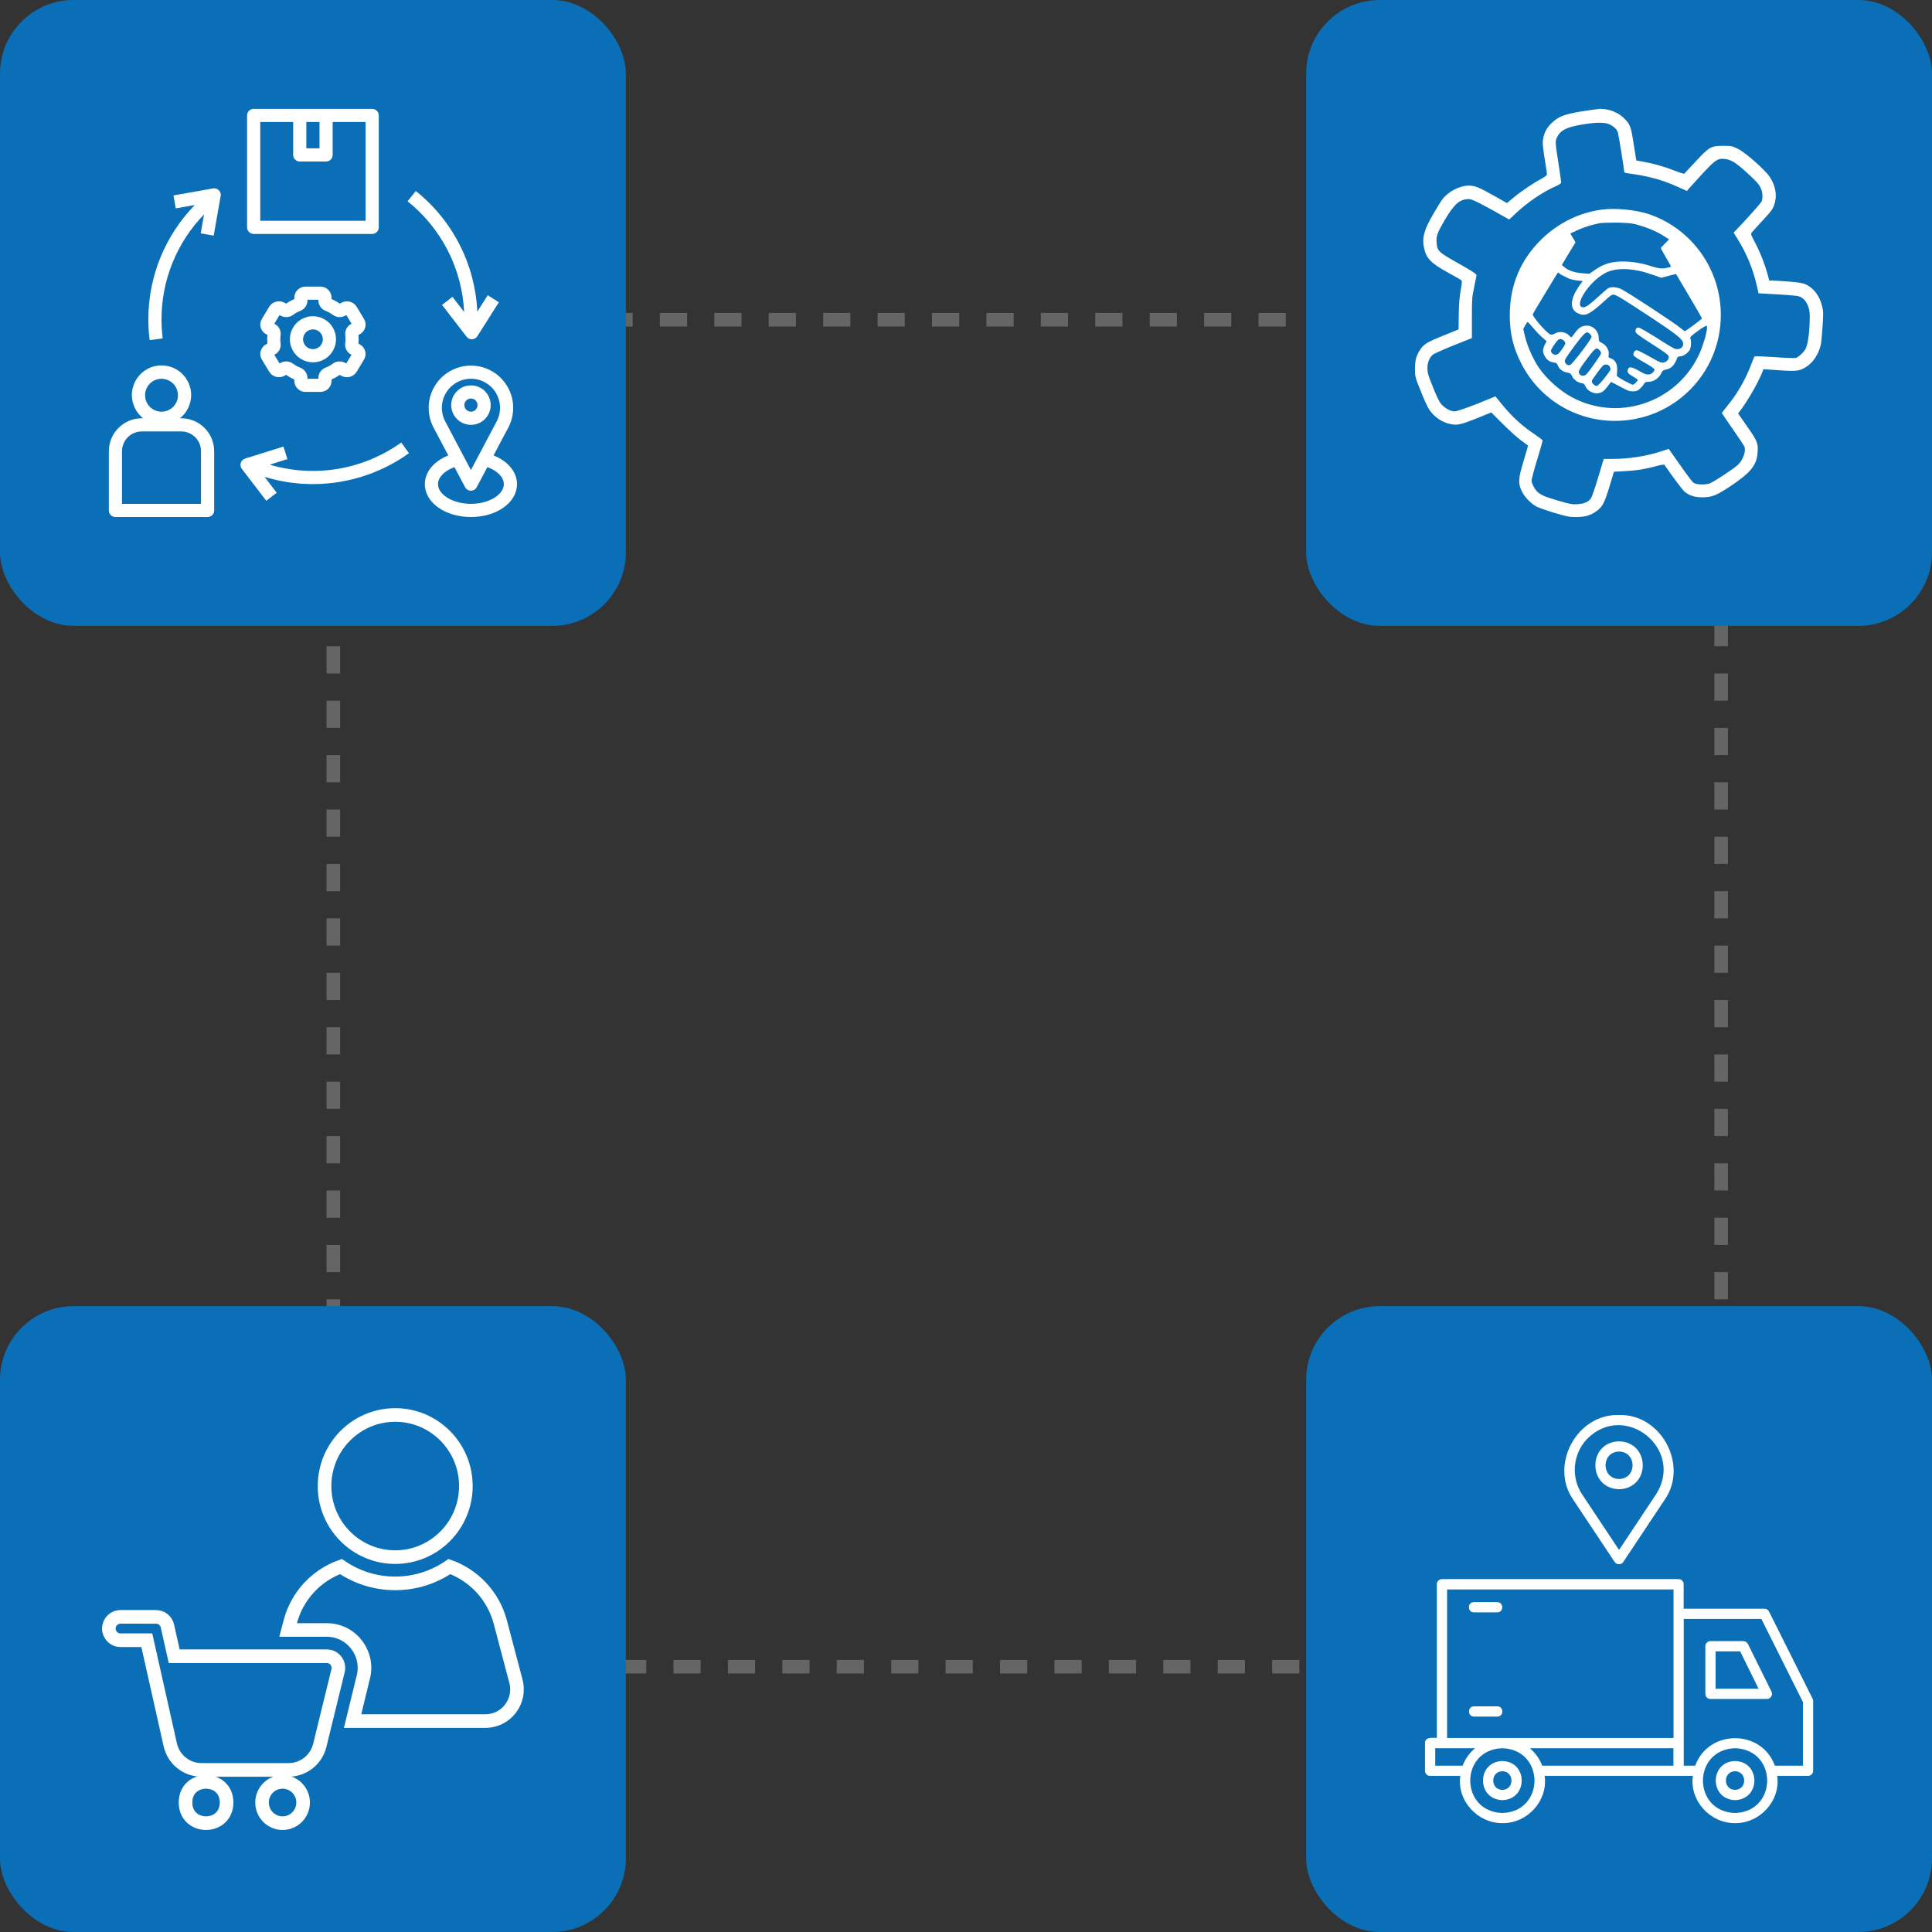
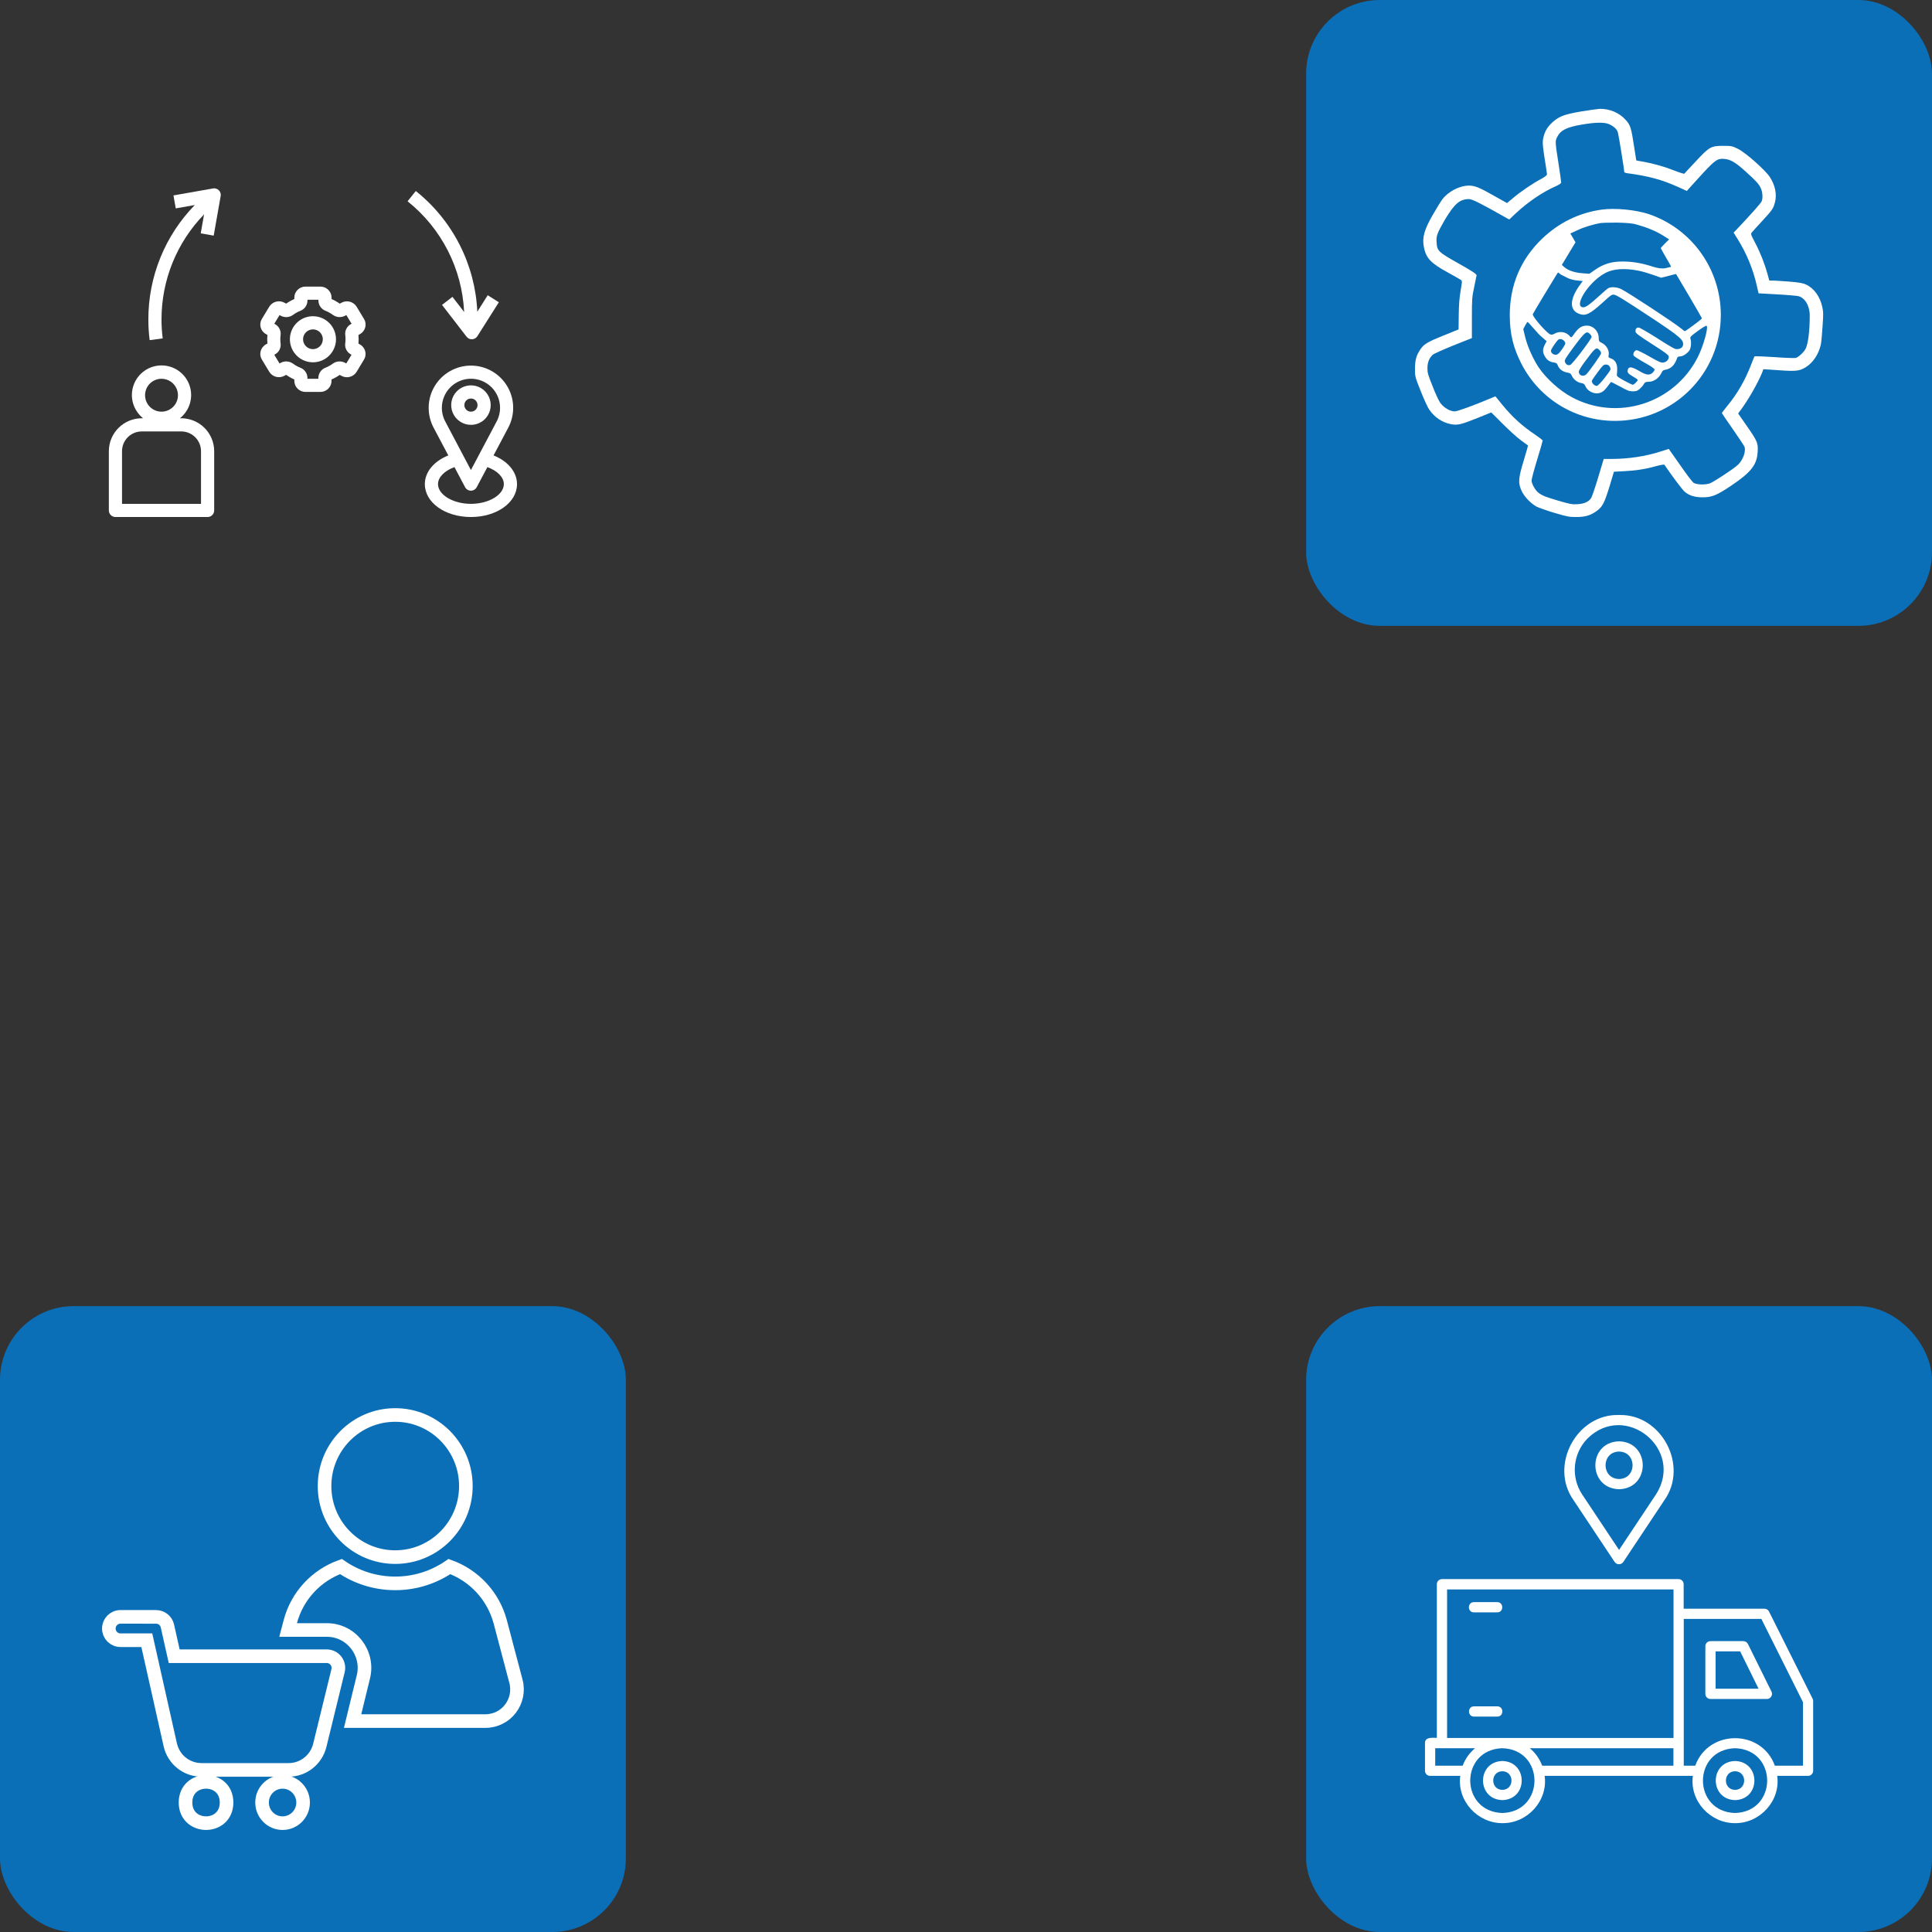
<svg xmlns="http://www.w3.org/2000/svg" width="142" height="142" viewBox="0 0 142 142" fill="none">
  <rect x="0" y="0" width="142" height="142" fill="#333333" stroke="none" />
-   <rect x="24.5" y="23.5" width="102" height="99" stroke="#D9D9D9" stroke-opacity="0.3" stroke-dasharray="2 2" />
-   <rect width="46" height="46" rx="5.412" fill="#0A6FB7" />
  <path d="M8.484 38H15.258C15.387 38 15.51 37.949 15.601 37.858C15.691 37.768 15.742 37.645 15.742 37.516V33.161C15.742 32.52 15.486 31.905 15.033 31.451C14.579 30.998 13.964 30.743 13.323 30.742H13.223C13.578 30.461 13.836 30.077 13.962 29.643C14.088 29.209 14.076 28.746 13.928 28.319C13.779 27.892 13.501 27.522 13.133 27.26C12.764 26.998 12.323 26.858 11.871 26.858C11.419 26.858 10.978 26.998 10.61 27.26C10.241 27.522 9.963 27.892 9.815 28.319C9.666 28.746 9.654 29.209 9.78 29.643C9.907 30.077 10.165 30.461 10.519 30.742H10.42C9.778 30.743 9.163 30.998 8.71 31.451C8.256 31.905 8.001 32.52 8 33.161V37.516C8 37.645 8.051 37.768 8.142 37.858C8.233 37.949 8.356 38 8.484 38ZM11.871 27.839C12.111 27.839 12.344 27.91 12.543 28.043C12.742 28.176 12.897 28.364 12.989 28.585C13.08 28.807 13.104 29.05 13.058 29.284C13.011 29.519 12.896 29.735 12.727 29.904C12.557 30.073 12.342 30.188 12.107 30.235C11.873 30.282 11.629 30.258 11.408 30.166C11.187 30.075 10.998 29.919 10.865 29.721C10.732 29.522 10.662 29.288 10.662 29.048C10.662 28.728 10.789 28.42 11.016 28.193C11.243 27.966 11.55 27.839 11.871 27.839ZM8.968 33.161C8.968 32.776 9.121 32.407 9.393 32.135C9.665 31.863 10.035 31.71 10.42 31.71H13.323C13.708 31.71 14.077 31.863 14.349 32.135C14.621 32.407 14.774 32.776 14.774 33.161V37.032H8.968V33.161Z" fill="white" />
-   <path d="M18.645 17.194H27.355C27.483 17.194 27.606 17.142 27.697 17.052C27.788 16.961 27.839 16.838 27.839 16.71V8.484C27.839 8.355 27.788 8.232 27.697 8.142C27.606 8.051 27.483 8 27.355 8H18.645C18.517 8 18.394 8.051 18.303 8.142C18.212 8.232 18.161 8.355 18.161 8.484V16.71C18.161 16.838 18.212 16.961 18.303 17.052C18.394 17.142 18.517 17.194 18.645 17.194ZM22.516 8.968H23.484V10.903H22.516V8.968ZM19.129 8.968H21.548V11.387C21.548 11.515 21.599 11.638 21.69 11.729C21.781 11.82 21.904 11.871 22.032 11.871H23.968C24.096 11.871 24.219 11.82 24.31 11.729C24.401 11.638 24.451 11.515 24.451 11.387V8.968H26.871V16.226H19.129V8.968Z" fill="white" />
  <path d="M36.275 33.474L37.358 31.43C37.608 30.957 37.732 30.427 37.717 29.891C37.703 29.356 37.55 28.833 37.273 28.375C36.997 27.916 36.607 27.536 36.141 27.273C35.675 27.009 35.148 26.871 34.612 26.871C34.077 26.871 33.55 27.009 33.084 27.273C32.618 27.536 32.228 27.916 31.951 28.375C31.675 28.833 31.522 29.356 31.508 29.891C31.493 30.427 31.617 30.957 31.867 31.43L32.95 33.474C31.9 33.891 31.225 34.687 31.225 35.581C31.225 36.935 32.713 38 34.612 38C36.512 38 38 36.935 38 35.581C38 34.687 37.325 33.891 36.275 33.474ZM32.725 30.977C32.553 30.651 32.467 30.286 32.477 29.918C32.487 29.549 32.593 29.189 32.783 28.873C32.973 28.558 33.242 28.296 33.563 28.115C33.884 27.933 34.246 27.838 34.615 27.838C34.984 27.838 35.346 27.933 35.667 28.115C35.988 28.296 36.257 28.558 36.447 28.873C36.637 29.189 36.742 29.549 36.752 29.918C36.762 30.286 36.677 30.651 36.504 30.977L34.612 34.547L32.725 30.977ZM34.612 37.032C33.301 37.032 32.193 36.367 32.193 35.581C32.193 35.076 32.677 34.593 33.403 34.333L34.183 35.807C34.224 35.885 34.286 35.95 34.361 35.995C34.437 36.041 34.523 36.065 34.611 36.065C34.699 36.065 34.785 36.041 34.861 35.995C34.936 35.95 34.998 35.885 35.039 35.807L35.822 34.333C36.548 34.593 37.032 35.076 37.032 35.581C37.032 36.367 35.924 37.032 34.612 37.032Z" fill="white" />
  <path d="M36.066 29.774C36.066 29.487 35.981 29.206 35.821 28.968C35.662 28.729 35.435 28.543 35.17 28.433C34.904 28.323 34.613 28.294 34.331 28.351C34.049 28.407 33.791 28.545 33.588 28.748C33.385 28.951 33.246 29.209 33.191 29.491C33.135 29.773 33.163 30.064 33.273 30.33C33.383 30.595 33.569 30.822 33.808 30.981C34.047 31.141 34.327 31.226 34.614 31.226C34.999 31.226 35.368 31.073 35.641 30.801C35.913 30.528 36.066 30.159 36.066 29.774ZM34.13 29.774C34.13 29.678 34.159 29.585 34.212 29.505C34.265 29.426 34.341 29.364 34.429 29.327C34.517 29.291 34.615 29.281 34.709 29.3C34.803 29.318 34.889 29.364 34.956 29.432C35.024 29.5 35.07 29.586 35.089 29.68C35.108 29.774 35.098 29.871 35.061 29.959C35.025 30.048 34.963 30.123 34.883 30.177C34.803 30.23 34.71 30.258 34.614 30.258C34.486 30.258 34.363 30.207 34.272 30.116C34.181 30.026 34.13 29.902 34.13 29.774Z" fill="white" />
  <path d="M26.844 24.062C26.872 23.958 26.879 23.85 26.864 23.744C26.849 23.637 26.812 23.535 26.756 23.444L26.21 22.54C26.096 22.359 25.918 22.228 25.711 22.174C25.504 22.12 25.285 22.147 25.097 22.25L24.972 22.319C24.784 22.186 24.582 22.072 24.37 21.98V21.873C24.368 21.657 24.28 21.45 24.125 21.298C23.97 21.147 23.762 21.062 23.545 21.064H22.455C22.238 21.063 22.031 21.148 21.876 21.299C21.722 21.451 21.634 21.657 21.632 21.873V21.981C21.421 22.072 21.219 22.185 21.031 22.317L20.905 22.247C20.717 22.145 20.498 22.118 20.291 22.172C20.084 22.226 19.905 22.357 19.792 22.538L19.247 23.441C19.191 23.533 19.154 23.635 19.139 23.741C19.123 23.848 19.13 23.956 19.158 24.06C19.187 24.165 19.236 24.264 19.304 24.349C19.371 24.435 19.455 24.507 19.551 24.559L19.655 24.617C19.634 24.828 19.634 25.04 19.655 25.25L19.551 25.308C19.455 25.36 19.371 25.432 19.304 25.518C19.236 25.604 19.187 25.702 19.158 25.807C19.13 25.911 19.123 26.019 19.138 26.125C19.154 26.232 19.19 26.334 19.246 26.425L19.792 27.329C19.905 27.511 20.084 27.642 20.291 27.696C20.498 27.75 20.717 27.722 20.905 27.619L21.03 27.55C21.218 27.683 21.42 27.797 21.632 27.889V27.996C21.634 28.212 21.721 28.419 21.876 28.571C22.03 28.723 22.238 28.808 22.455 28.806H23.545C23.762 28.808 23.97 28.723 24.124 28.572C24.278 28.42 24.366 28.214 24.368 27.997V27.89C24.579 27.799 24.781 27.686 24.969 27.554L25.095 27.623C25.283 27.726 25.503 27.754 25.709 27.7C25.916 27.646 26.095 27.514 26.208 27.333L26.753 26.43C26.81 26.338 26.846 26.236 26.862 26.13C26.877 26.023 26.87 25.915 26.842 25.811C26.813 25.706 26.764 25.607 26.696 25.521C26.629 25.436 26.545 25.364 26.449 25.311L26.345 25.254C26.366 25.043 26.366 24.831 26.345 24.621L26.449 24.563C26.545 24.511 26.63 24.439 26.698 24.353C26.765 24.267 26.815 24.168 26.844 24.062ZM25.395 24.935C25.395 25.037 25.388 25.138 25.373 25.238C25.352 25.399 25.381 25.562 25.454 25.707C25.528 25.852 25.643 25.97 25.786 26.048L25.837 26.076L25.45 26.714L25.364 26.666C25.222 26.589 25.061 26.555 24.901 26.566C24.74 26.578 24.586 26.635 24.456 26.731C24.292 26.851 24.113 26.95 23.924 27.025C23.771 27.083 23.639 27.186 23.545 27.321C23.451 27.455 23.4 27.615 23.398 27.779V27.839H22.598V27.779C22.596 27.615 22.545 27.456 22.451 27.321C22.358 27.187 22.226 27.084 22.073 27.026C21.883 26.95 21.705 26.851 21.54 26.731C21.411 26.635 21.257 26.578 21.096 26.567C20.935 26.555 20.775 26.59 20.633 26.666L20.547 26.715L20.16 26.076L20.211 26.048C20.354 25.971 20.469 25.852 20.543 25.708C20.617 25.563 20.645 25.4 20.624 25.239C20.595 25.038 20.595 24.834 20.624 24.633C20.645 24.472 20.617 24.309 20.543 24.164C20.47 24.02 20.354 23.901 20.212 23.823L20.16 23.795L20.547 23.157L20.633 23.206C20.775 23.282 20.936 23.317 21.097 23.305C21.258 23.294 21.412 23.237 21.541 23.141C21.705 23.02 21.884 22.922 22.073 22.847C22.227 22.788 22.359 22.685 22.452 22.551C22.546 22.416 22.597 22.257 22.599 22.093V22.032H23.403V22.092C23.405 22.256 23.456 22.415 23.55 22.549C23.643 22.684 23.775 22.787 23.929 22.845C24.118 22.921 24.297 23.02 24.461 23.14C24.59 23.236 24.745 23.293 24.905 23.304C25.066 23.315 25.226 23.281 25.368 23.205L25.454 23.156L25.841 23.794L25.79 23.823C25.648 23.9 25.532 24.019 25.458 24.163C25.384 24.307 25.356 24.471 25.377 24.632C25.39 24.732 25.396 24.834 25.395 24.935Z" fill="white" />
  <path d="M23.001 23.242C22.666 23.242 22.339 23.341 22.06 23.527C21.782 23.713 21.565 23.978 21.437 24.287C21.308 24.597 21.275 24.937 21.34 25.266C21.406 25.594 21.567 25.896 21.804 26.133C22.041 26.37 22.342 26.531 22.671 26.596C22.999 26.662 23.34 26.628 23.649 26.5C23.959 26.372 24.223 26.155 24.409 25.876C24.596 25.598 24.695 25.27 24.695 24.936C24.695 24.486 24.516 24.056 24.199 23.738C23.881 23.42 23.45 23.242 23.001 23.242ZM23.001 25.661C22.858 25.661 22.717 25.619 22.598 25.539C22.479 25.459 22.386 25.346 22.331 25.213C22.276 25.081 22.261 24.935 22.289 24.794C22.317 24.653 22.387 24.524 22.488 24.422C22.59 24.321 22.719 24.252 22.86 24.224C23 24.196 23.146 24.21 23.279 24.265C23.412 24.32 23.525 24.413 23.605 24.532C23.684 24.652 23.727 24.792 23.727 24.936C23.727 25.128 23.651 25.313 23.515 25.449C23.378 25.585 23.194 25.661 23.001 25.661Z" fill="white" />
-   <path d="M19.569 36.806L20.338 36.218L19.445 35.048C21.228 35.595 23.113 35.722 24.954 35.421C26.795 35.119 28.541 34.397 30.057 33.31L29.491 32.524C28.111 33.514 26.522 34.176 24.847 34.458C23.171 34.74 21.454 34.635 19.825 34.152L21.124 33.745L20.834 32.822L18.016 33.703C17.941 33.726 17.874 33.767 17.818 33.822C17.763 33.877 17.721 33.944 17.698 34.018C17.674 34.092 17.669 34.171 17.682 34.248C17.695 34.325 17.727 34.397 17.774 34.459L19.569 36.806Z" fill="white" />
  <path d="M34.114 22.931L33.255 21.818L32.489 22.409L34.292 24.748C34.337 24.806 34.395 24.854 34.462 24.887C34.528 24.919 34.601 24.936 34.675 24.936H34.697C34.775 24.933 34.851 24.911 34.919 24.872C34.986 24.832 35.043 24.778 35.085 24.712L36.665 22.217L35.847 21.699L35.082 22.909C35.004 21.194 34.561 19.515 33.781 17.985C33.002 16.455 31.904 15.109 30.561 14.039L29.956 14.794C31.188 15.777 32.196 17.011 32.913 18.414C33.63 19.817 34.039 21.357 34.114 22.931Z" fill="white" />
  <path d="M11 24.999L11.959 24.872C11.9 24.412 11.87 23.948 11.871 23.484C11.866 20.599 12.988 17.826 14.999 15.757L14.753 17.151L15.706 17.319L16.219 14.411C16.233 14.334 16.227 14.255 16.204 14.181C16.181 14.107 16.14 14.039 16.085 13.984C16.03 13.929 15.962 13.888 15.888 13.865C15.814 13.841 15.735 13.836 15.658 13.85L12.75 14.363L12.918 15.316L14.317 15.069C12.123 17.32 10.898 20.34 10.904 23.484C10.903 23.99 10.935 24.497 11 24.999Z" fill="white" />
  <rect x="96" width="46" height="46" rx="5.412" fill="#0A6FB7" />
  <g clip-path="url(#clip0_1_55)">
    <path d="M116.218 8.191C115.112 8.381 114.693 8.521 114.298 8.826C113.764 9.245 113.523 9.639 113.421 10.185C113.358 10.503 113.396 10.846 113.612 12.18C113.663 12.485 113.701 12.778 113.701 12.828C113.701 12.879 113.523 13.019 113.281 13.146C112.658 13.476 111.743 14.099 111.222 14.544L110.764 14.925L109.81 14.391C108.742 13.781 108.399 13.642 107.967 13.642C107.267 13.642 106.428 14.086 105.996 14.671C105.881 14.823 105.576 15.332 105.309 15.789C104.686 16.869 104.521 17.454 104.648 18.127C104.801 18.966 105.144 19.334 106.403 20.02C106.886 20.287 107.331 20.541 107.382 20.579C107.471 20.643 107.471 20.706 107.356 21.355C107.267 21.863 107.229 22.346 107.216 23.133L107.204 24.213L106.098 24.658C104.902 25.141 104.648 25.294 104.381 25.7C104.089 26.132 104 26.501 104 27.123C104 27.67 104 27.695 104.419 28.737C104.648 29.321 104.928 29.931 105.042 30.096C105.424 30.668 105.996 31.049 106.644 31.177C107.127 31.265 107.369 31.215 108.602 30.719L109.607 30.313L110.446 31.151C110.904 31.609 111.501 32.155 111.781 32.358C112.061 32.562 112.29 32.727 112.302 32.739C112.315 32.752 112.175 33.248 111.997 33.832C111.59 35.166 111.565 35.51 111.845 36.094C112.048 36.526 112.506 36.996 112.938 37.238C113.091 37.314 113.688 37.53 114.248 37.695C115.188 37.975 115.328 38 115.862 38C116.523 38 116.93 37.873 117.375 37.542C117.795 37.225 117.922 36.958 118.291 35.776L118.621 34.671L119.359 34.633C120.185 34.595 120.961 34.48 121.749 34.252C122.054 34.175 122.321 34.124 122.334 34.163C122.932 35.039 123.631 35.967 123.809 36.132C124.152 36.424 124.559 36.551 125.119 36.551C125.831 36.551 126.148 36.424 127.255 35.687C128.717 34.696 129.136 34.163 129.187 33.197C129.225 32.562 129.162 32.422 128.386 31.304L127.75 30.389L127.865 30.236C128.45 29.474 129.187 28.191 129.518 27.377L129.607 27.136L130.001 27.161C132.01 27.314 132.201 27.301 132.709 26.996C133.243 26.678 133.675 26.03 133.828 25.332C133.866 25.166 133.917 24.569 133.955 23.997C134.019 23.083 134.019 22.917 133.93 22.536C133.764 21.787 133.319 21.177 132.735 20.91C132.506 20.808 132.264 20.757 131.463 20.694C130.916 20.656 130.37 20.617 130.255 20.617H130.039L129.912 20.147C129.708 19.41 129.391 18.584 129.009 17.86C128.666 17.212 128.666 17.187 128.768 17.072C128.831 16.996 129.149 16.64 129.492 16.272C130.268 15.433 130.344 15.319 130.459 14.861C130.611 14.277 130.471 13.604 130.077 13.006C129.721 12.473 128.284 11.202 127.725 10.935C127.305 10.732 127.267 10.719 126.644 10.719C125.754 10.719 125.627 10.795 124.623 11.876C124.19 12.333 123.822 12.739 123.796 12.765C123.783 12.79 123.453 12.689 123.097 12.549C122.334 12.244 121.546 12.028 120.796 11.888C120.503 11.837 120.262 11.799 120.262 11.787C120.262 11.787 120.185 11.304 120.096 10.719C119.893 9.385 119.829 9.182 119.473 8.8C119.003 8.28 118.304 7.987 117.566 8C117.35 8.025 116.752 8.102 116.218 8.191ZM118.278 9.131C118.609 9.283 118.85 9.499 118.914 9.741C118.965 9.893 119.384 12.498 119.384 12.65C119.384 12.676 119.511 12.727 119.664 12.739C121.164 12.943 122.118 13.197 123.313 13.731L123.987 14.036L124.114 13.883C124.19 13.807 124.635 13.311 125.106 12.79C126.085 11.736 126.25 11.621 126.784 11.685C127.229 11.736 127.598 11.964 128.323 12.625C129.098 13.324 129.289 13.54 129.429 13.858C129.543 14.112 129.581 14.556 129.48 14.798C129.429 14.925 128.64 15.815 127.674 16.831L127.42 17.098L127.712 17.568C128.373 18.623 128.857 19.804 129.124 20.999L129.251 21.558L130.586 21.634C131.323 21.672 132.023 21.736 132.15 21.761C132.646 21.863 133.014 22.46 133.014 23.184C133.014 24.302 132.9 25.268 132.709 25.637C132.582 25.891 132.175 26.259 131.984 26.31C131.908 26.323 131.196 26.31 130.42 26.247C129.632 26.196 128.971 26.17 128.958 26.196C128.933 26.221 128.818 26.501 128.704 26.806C128.272 27.924 127.712 28.915 126.949 29.842C126.733 30.109 126.555 30.338 126.555 30.363C126.555 30.376 126.911 30.897 127.344 31.52C127.776 32.142 128.157 32.714 128.195 32.79C128.361 33.108 128.132 33.781 127.738 34.163C127.407 34.468 125.945 35.433 125.653 35.535C125.297 35.649 124.686 35.624 124.47 35.484C124.394 35.433 123.949 34.849 123.491 34.188L122.652 32.994L122.054 33.184C120.961 33.54 119.677 33.731 118.469 33.731H117.871L117.464 35.09C117.235 35.84 117.007 36.539 116.93 36.628C116.752 36.895 116.409 37.034 115.926 37.06C115.557 37.085 115.379 37.047 114.553 36.806C113.561 36.513 113.37 36.437 113.065 36.208C112.836 36.031 112.569 35.548 112.569 35.319C112.569 35.217 112.747 34.544 112.976 33.794C113.205 33.057 113.383 32.422 113.383 32.384C113.383 32.346 113.154 32.168 112.874 31.977C111.87 31.304 111.183 30.681 110.408 29.741L109.912 29.131L109.696 29.22C108.31 29.804 107.127 30.236 106.911 30.236C106.568 30.236 106.085 29.944 105.843 29.588C105.742 29.436 105.487 28.902 105.297 28.394C104.966 27.568 104.915 27.416 104.915 27.072C104.915 26.64 105.042 26.323 105.297 26.081C105.373 26.005 106.059 25.7 106.81 25.395L108.183 24.849V23.362C108.183 21.952 108.195 21.825 108.348 21.113C108.437 20.694 108.513 20.3 108.526 20.236C108.526 20.147 108.259 19.957 107.216 19.372C105.703 18.521 105.627 18.445 105.589 17.822C105.551 17.326 105.627 17.149 106.199 16.145C106.911 14.963 107.293 14.633 107.979 14.633C108.208 14.633 108.907 14.989 110.738 16.03L110.929 16.132L111.412 15.675C112.315 14.836 113.383 14.112 114.337 13.693C114.642 13.553 114.743 13.476 114.743 13.4C114.743 13.337 114.654 12.689 114.54 11.964C114.298 10.427 114.298 10.363 114.451 10.071C114.705 9.563 115.15 9.347 116.269 9.156C117.324 8.978 117.922 8.978 118.278 9.131Z" fill="white" />
    <path d="M117.718 15.408C116.052 15.637 114.565 16.374 113.332 17.555C111.755 19.08 110.967 20.961 110.967 23.172C110.967 24.518 111.221 25.561 111.819 26.73C113.154 29.334 115.798 30.935 118.697 30.935C123.007 30.935 126.478 27.466 126.478 23.146C126.478 19.792 124.355 16.818 121.189 15.738C120.223 15.421 118.723 15.268 117.718 15.408ZM120.325 16.513C121.024 16.704 121.672 16.971 122.194 17.288L122.677 17.593L122.372 17.898C122.206 18.064 122.066 18.216 122.066 18.241C122.066 18.254 122.244 18.572 122.448 18.928C122.664 19.284 122.829 19.588 122.817 19.601C122.817 19.614 122.639 19.665 122.435 19.703C122.198 19.762 121.88 19.728 121.482 19.601C120.668 19.334 119.969 19.22 119.244 19.22C118.456 19.22 117.858 19.398 117.235 19.83L116.815 20.122L116.32 20.084C115.76 20.046 115.277 19.893 114.984 19.639L114.794 19.474L115.29 18.648L115.798 17.809L115.607 17.479L115.417 17.162L115.913 16.933C116.383 16.704 117.057 16.501 117.604 16.399C117.756 16.374 118.328 16.361 118.875 16.361C119.663 16.386 119.994 16.412 120.325 16.513ZM120.477 19.906C120.731 19.957 121.202 20.097 121.52 20.211L122.092 20.414L122.639 20.275C122.944 20.198 123.185 20.135 123.185 20.135C123.287 20.287 125.093 23.362 125.093 23.4C125.093 23.451 123.897 24.341 123.834 24.341C123.821 24.341 123.681 24.252 123.554 24.137C122.995 23.68 119.714 21.532 119.168 21.253C118.862 21.101 118.43 21.062 118.214 21.177C118.138 21.215 117.833 21.482 117.527 21.761C116.879 22.358 116.561 22.587 116.383 22.587C115.595 22.587 116.739 20.745 117.934 20.097C118.545 19.741 119.422 19.69 120.477 19.906ZM115.264 20.453C115.429 20.529 115.747 20.605 115.951 20.618L116.332 20.656L116.116 20.948C115.366 21.99 115.34 22.778 116.04 23.057C116.523 23.261 116.854 23.095 117.845 22.193C118.392 21.685 118.481 21.634 118.634 21.66C118.837 21.698 119.333 22.003 121.393 23.362C123.541 24.785 123.783 25.001 123.694 25.395C123.643 25.599 123.363 25.713 123.109 25.637C123.007 25.611 122.397 25.243 121.749 24.823C121.1 24.417 120.515 24.074 120.439 24.074C120.274 24.074 120.197 24.175 120.21 24.379C120.223 24.493 120.439 24.658 121.431 25.294C122.333 25.865 122.639 26.094 122.651 26.196C122.677 26.399 122.511 26.602 122.283 26.64C122.105 26.679 121.977 26.628 121.24 26.209C120.782 25.942 120.35 25.738 120.299 25.738C120.147 25.738 119.994 25.992 120.07 26.132C120.108 26.196 120.464 26.424 120.871 26.653C121.329 26.907 121.609 27.098 121.609 27.162C121.609 27.212 121.545 27.314 121.469 27.39C121.24 27.606 120.998 27.581 120.452 27.25C119.918 26.945 119.702 26.92 119.638 27.187C119.587 27.378 119.663 27.466 120.058 27.695C120.236 27.797 120.375 27.898 120.375 27.924C120.375 28 120.096 28.28 120.007 28.28C119.969 28.28 119.676 28.14 119.371 27.975C118.913 27.721 118.824 27.644 118.837 27.555C118.85 27.492 118.862 27.288 118.862 27.111C118.862 26.73 118.71 26.45 118.405 26.348C118.214 26.272 118.201 26.259 118.239 26.069C118.29 25.751 118.061 25.37 117.756 25.217C117.527 25.103 117.515 25.09 117.502 24.836C117.502 24.341 117.108 23.934 116.637 23.934C116.269 23.934 116.04 24.074 115.735 24.493C115.506 24.823 115.48 24.836 115.391 24.722C115.124 24.392 114.628 24.302 114.247 24.531C114.103 24.616 113.98 24.62 113.878 24.544C113.471 24.252 112.607 23.223 112.658 23.095C112.683 23.019 114.018 20.808 114.374 20.236L114.514 20.02L114.73 20.186C114.857 20.249 115.099 20.376 115.264 20.453ZM112.696 24.112C112.899 24.353 113.192 24.671 113.37 24.811L113.675 25.078L113.522 25.37C113.37 25.7 113.37 25.916 113.573 26.234C113.713 26.475 113.916 26.602 114.196 26.64C114.387 26.666 114.438 26.704 114.514 26.895C114.616 27.149 114.895 27.339 115.226 27.39C115.404 27.416 115.455 27.466 115.531 27.619C115.633 27.873 115.938 28.114 116.218 28.153C116.409 28.191 116.459 28.229 116.523 28.381C116.676 28.75 117.171 28.991 117.54 28.89C117.845 28.801 117.909 28.737 118.405 28.076C118.405 28.064 118.71 28.216 119.066 28.407C119.613 28.712 119.752 28.762 120.007 28.762C120.261 28.762 120.337 28.737 120.515 28.585C120.63 28.483 120.77 28.331 120.82 28.229C120.897 28.089 120.96 28.064 121.151 28.064C121.558 28.064 121.952 27.784 122.13 27.378C122.194 27.238 122.257 27.2 122.41 27.174C122.829 27.098 123.096 26.831 123.274 26.297C123.3 26.234 123.376 26.196 123.478 26.196C123.681 26.196 123.986 26.005 124.164 25.764C124.292 25.599 124.33 25.128 124.241 24.874C124.203 24.773 124.292 24.684 124.787 24.328C125.169 24.048 125.398 23.921 125.436 23.947C125.576 24.087 125.182 25.471 124.787 26.247C123.058 29.665 118.862 30.999 115.506 29.182C114.616 28.699 113.662 27.835 113.103 27.022C112.709 26.437 112.289 25.522 112.111 24.823L111.958 24.188L112.098 23.921C112.175 23.782 112.251 23.667 112.276 23.667C112.314 23.68 112.492 23.87 112.696 24.112ZM116.866 24.557C116.93 24.62 116.981 24.709 116.981 24.76C116.981 24.912 115.582 26.755 115.417 26.818C115.239 26.882 115.099 26.806 115.023 26.602C114.972 26.463 115.048 26.348 115.709 25.446C116.523 24.366 116.612 24.302 116.866 24.557ZM114.934 25.027C114.997 25.09 115.048 25.179 115.048 25.243C115.048 25.344 114.679 25.891 114.527 26.005C114.336 26.17 113.993 26.018 113.993 25.776C113.993 25.662 114.412 25.052 114.539 24.963C114.654 24.887 114.806 24.912 114.934 25.027ZM117.566 25.738C117.629 25.802 117.68 25.904 117.68 25.967C117.68 26.056 116.892 27.187 116.612 27.492C116.396 27.721 116.04 27.619 116.04 27.314C116.04 27.238 116.218 26.945 116.434 26.653C117.26 25.535 117.324 25.484 117.566 25.738ZM118.303 26.933C118.354 27.009 118.379 27.111 118.367 27.162C118.278 27.39 117.527 28.318 117.388 28.356C117.21 28.394 116.955 28.14 117.006 27.975C117.019 27.924 117.222 27.632 117.451 27.327C117.794 26.857 117.871 26.793 118.023 26.793C118.15 26.793 118.239 26.831 118.303 26.933Z" fill="white" />
  </g>
  <rect y="96" width="46" height="46" rx="5.412" fill="#0A6FB7" />
  <path d="M37.917 123.557L36.767 119.2C36.247 117.271 34.826 115.785 33.033 115.139C31.893 115.922 30.528 116.376 29.05 116.376C27.572 116.376 26.196 115.922 25.056 115.139C23.263 115.785 21.84 117.273 21.334 119.2L21.176 119.802H24.019C24.876 119.802 25.666 120.188 26.196 120.869C26.726 121.55 26.918 122.423 26.704 123.263L25.915 126.497H35.674C37.208 126.497 38.314 125.044 37.919 123.558L37.917 123.557Z" stroke="white" />
  <path d="M34.241 109.223C34.241 112.107 31.916 114.446 29.048 114.446C26.179 114.446 23.854 112.107 23.854 109.223C23.854 106.338 26.179 104 29.048 104C31.916 104 34.241 106.338 34.241 109.223Z" stroke="white" />
  <path d="M16.652 132.483C16.652 134.505 13.636 134.505 13.636 132.483C13.636 130.46 16.652 130.46 16.652 132.483Z" stroke="white" />
  <path d="M20.769 130.966C19.937 130.966 19.261 131.644 19.261 132.483C19.261 133.32 19.937 134 20.769 134C21.602 134 22.278 133.322 22.278 132.483C22.278 131.646 21.603 130.966 20.769 130.966Z" stroke="white" />
  <path d="M24.018 121.731H12.803L12.305 119.508C12.217 119.116 11.872 118.839 11.472 118.839L8.854 118.838C8.382 118.838 8 119.223 8 119.696C8 120.17 8.382 120.554 8.854 120.554H10.79L12.512 128.231C12.756 129.324 13.706 130.086 14.82 130.086H21.208C22.299 130.086 23.244 129.342 23.505 128.277L24.847 122.794C24.91 122.538 24.852 122.267 24.69 122.059C24.528 121.852 24.281 121.731 24.018 121.731Z" stroke="white" />
  <rect x="96" y="96" width="46" height="46" rx="5.412" fill="#0A6FB7" />
  <path d="M118.683 114.806C118.819 115.024 119.172 115.024 119.308 114.806L122.34 110.247C124.131 107.711 122.107 103.904 118.992 104.002C115.885 103.904 113.853 107.704 115.644 110.247L118.676 114.806H118.683ZM116.66 105.748C119.443 102.964 123.837 106.523 121.716 109.833L118.999 113.919L116.283 109.833C115.441 108.562 115.599 106.846 116.66 105.748ZM118.999 109.457C121.324 109.397 121.317 105.996 118.999 105.936C116.675 105.996 116.682 109.397 118.999 109.457ZM118.999 106.688C120.324 106.711 120.324 108.682 118.999 108.705C117.675 108.682 117.675 106.711 118.999 106.688ZM133.227 124.858L130.022 118.448C129.962 118.32 129.826 118.237 129.683 118.237H123.747V116.439C123.747 116.229 123.582 116.063 123.371 116.063H105.984C105.773 116.063 105.607 116.229 105.607 116.439V127.732C105.299 127.732 104.742 127.642 104.735 128.109V130.148C104.735 130.358 104.9 130.524 105.111 130.524H107.33C107.074 132.352 108.594 134.007 110.43 134C112.266 134.015 113.786 132.352 113.53 130.524H124.425C124.169 132.352 125.689 134.007 127.524 134C129.36 134.015 130.88 132.352 130.624 130.524H132.889C133.1 130.524 133.265 130.358 133.265 130.148V125.017C133.265 124.956 133.25 124.904 133.227 124.851L133.227 124.858ZM106.359 116.822H123.002V127.74H106.359V116.822ZM105.487 129.778V128.492H108.413C108.007 128.838 107.691 129.274 107.503 129.778H105.487ZM110.422 133.254C107.285 133.157 107.27 128.605 110.407 128.492C113.567 128.575 113.575 133.157 110.422 133.254ZM112.439 128.492H122.995V129.778H113.349C113.161 129.274 112.845 128.83 112.439 128.492ZM127.524 133.254C124.379 133.157 124.379 128.59 127.524 128.492C130.676 128.59 130.669 133.157 127.524 133.254ZM132.512 129.778H130.451C129.48 127.077 125.567 127.085 124.597 129.778H123.754V118.989H129.458L132.52 125.114V129.779L132.512 129.778ZM127.524 129.432C125.635 129.485 125.635 132.254 127.524 132.306C129.42 132.254 129.42 129.485 127.524 129.432ZM127.524 131.554C126.629 131.539 126.629 130.2 127.524 130.185C128.419 130.2 128.419 131.539 127.524 131.554ZM110.422 129.432C108.526 129.485 108.526 132.254 110.422 132.306C112.318 132.254 112.318 129.485 110.422 129.432ZM110.422 131.554C109.527 131.539 109.527 130.2 110.422 130.185C111.317 130.2 111.317 131.539 110.422 131.554ZM128.133 120.622H125.718C125.507 120.622 125.342 120.787 125.342 120.998V124.497C125.342 124.707 125.507 124.873 125.718 124.873H129.864C130.134 124.88 130.33 124.572 130.202 124.331L128.472 120.833C128.411 120.705 128.276 120.622 128.133 120.622ZM126.094 124.121V121.374H127.9L129.254 124.121H126.094ZM108.33 117.755H110.046C110.535 117.755 110.535 118.508 110.046 118.508H108.33C107.841 118.508 107.841 117.755 108.33 117.755ZM110.053 126.167H108.338C107.849 126.167 107.849 125.415 108.338 125.415H110.053C110.542 125.415 110.542 126.167 110.053 126.167Z" fill="white" />
  <defs>
    <clipPath id="clip0_1_55">
      <rect width="30" height="30" fill="white" transform="translate(104 8)" />
    </clipPath>
  </defs>
</svg>